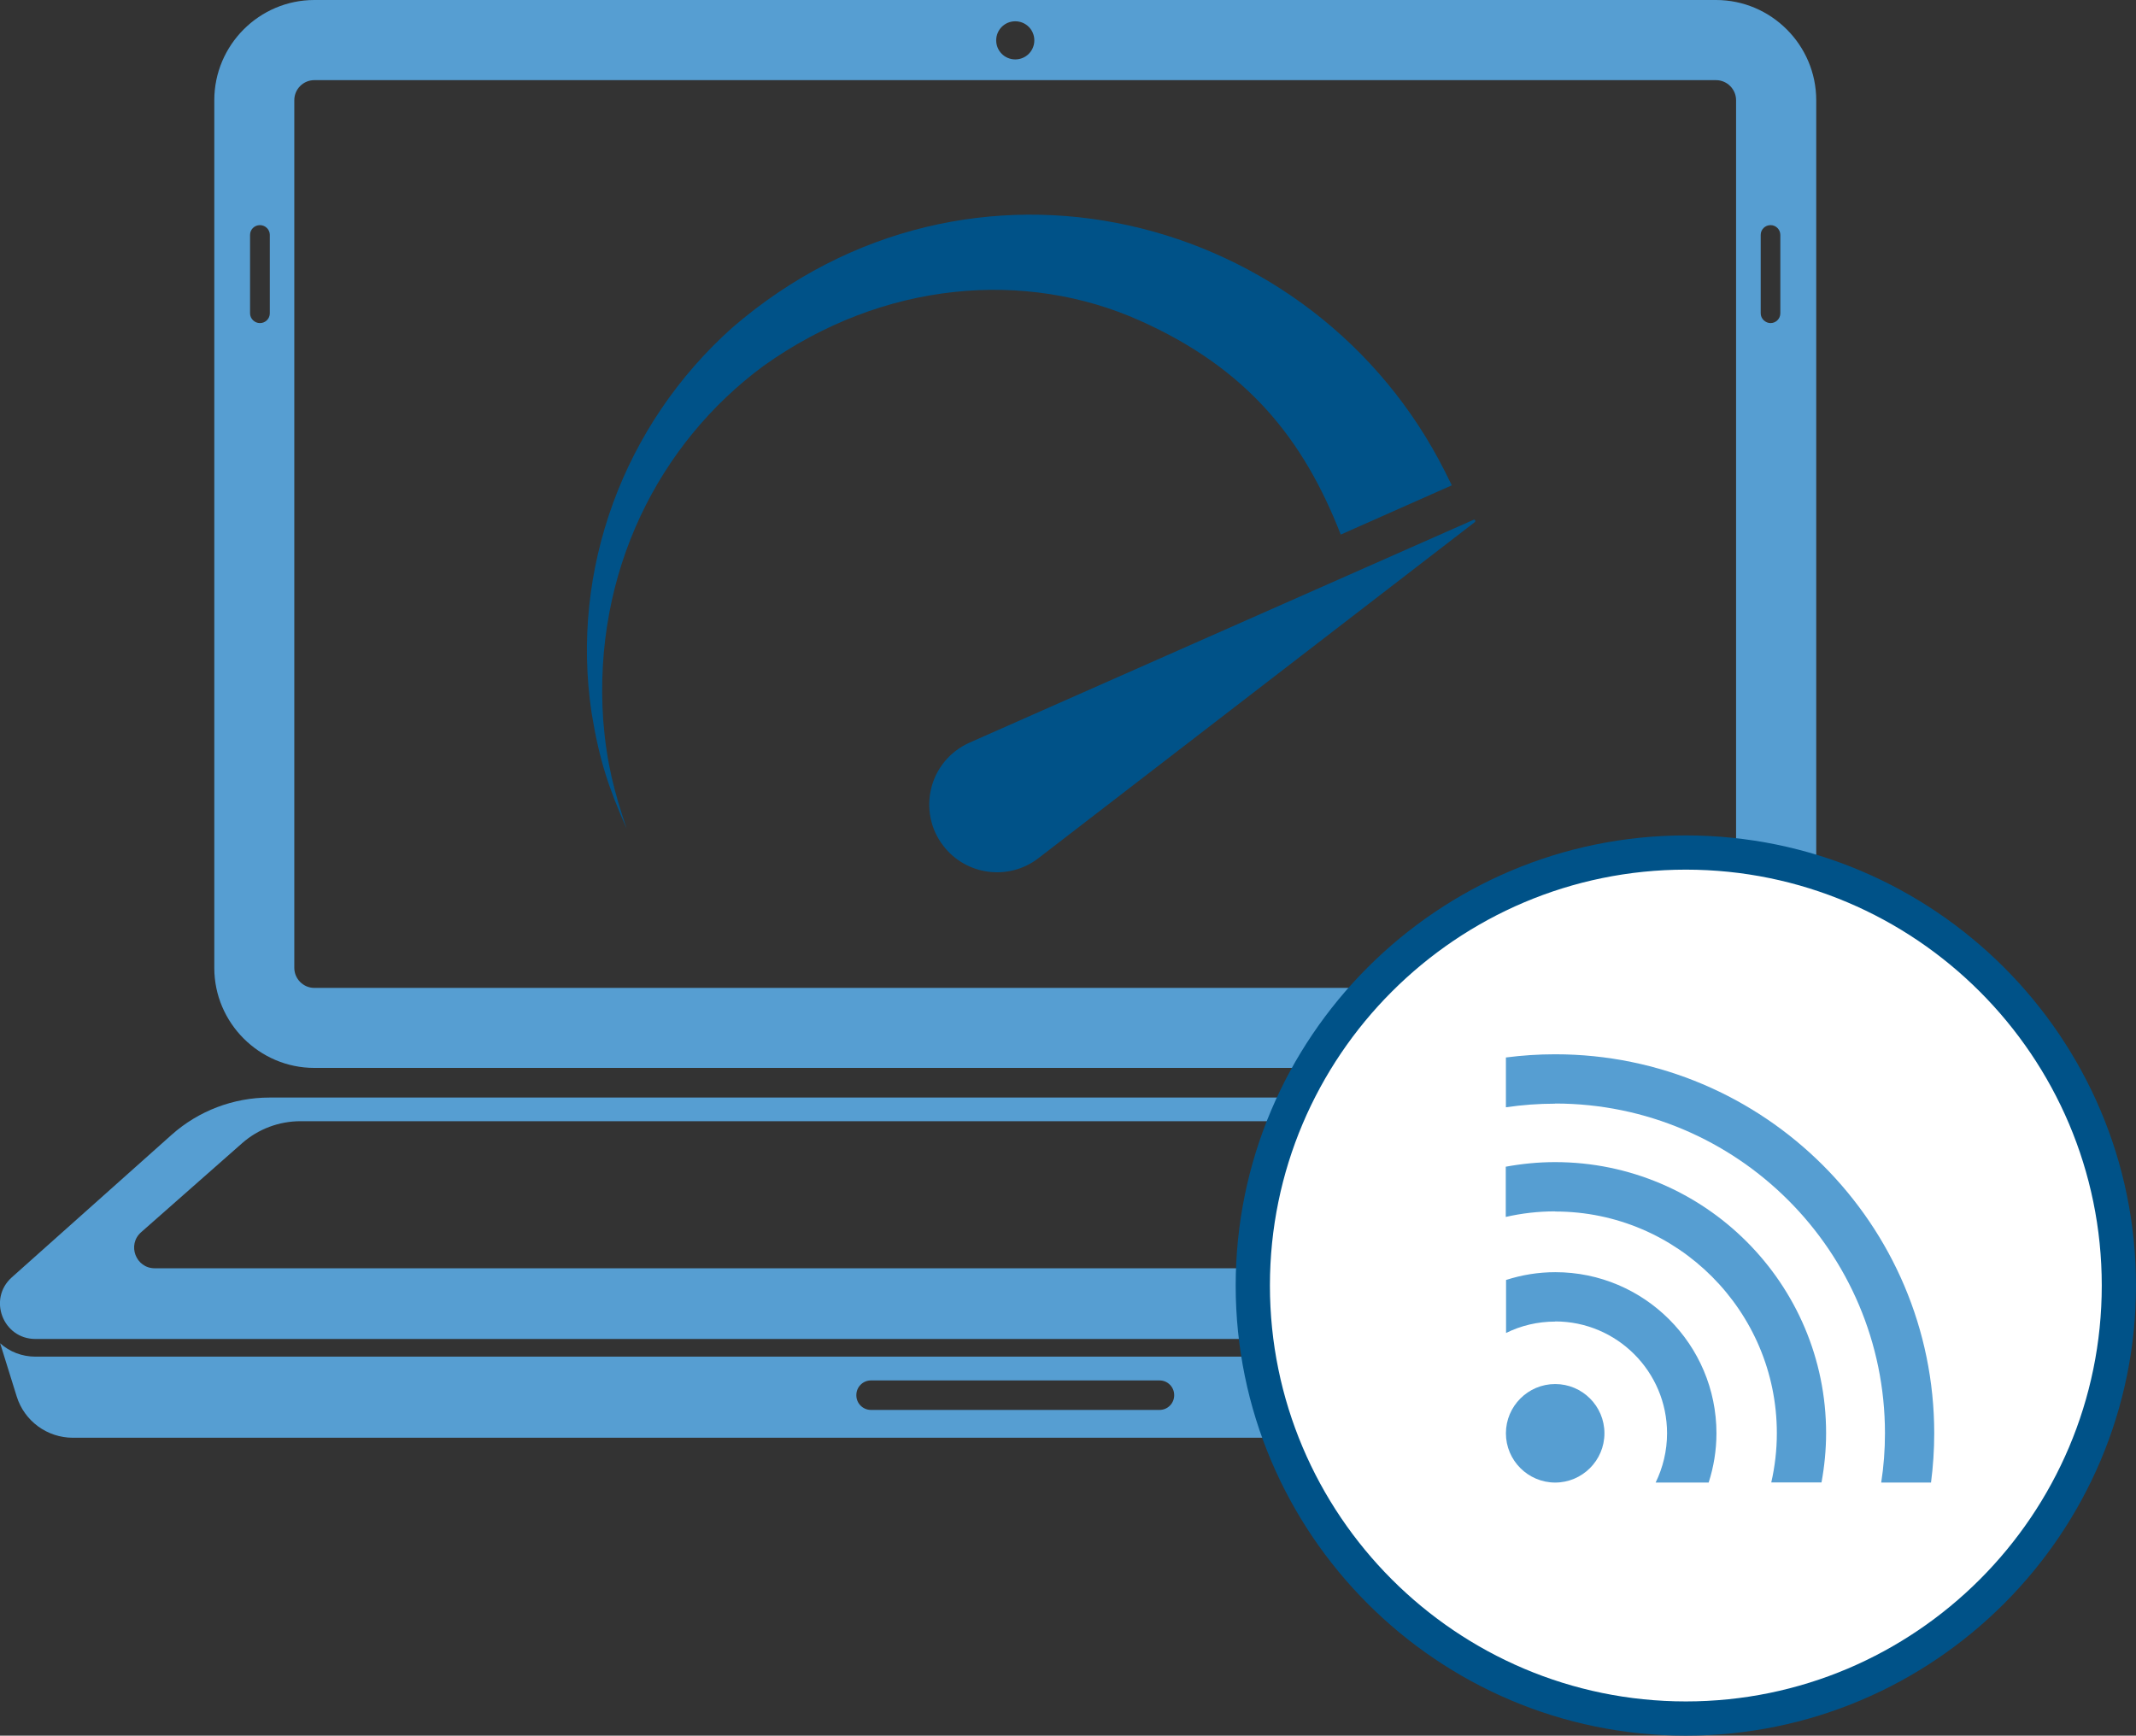
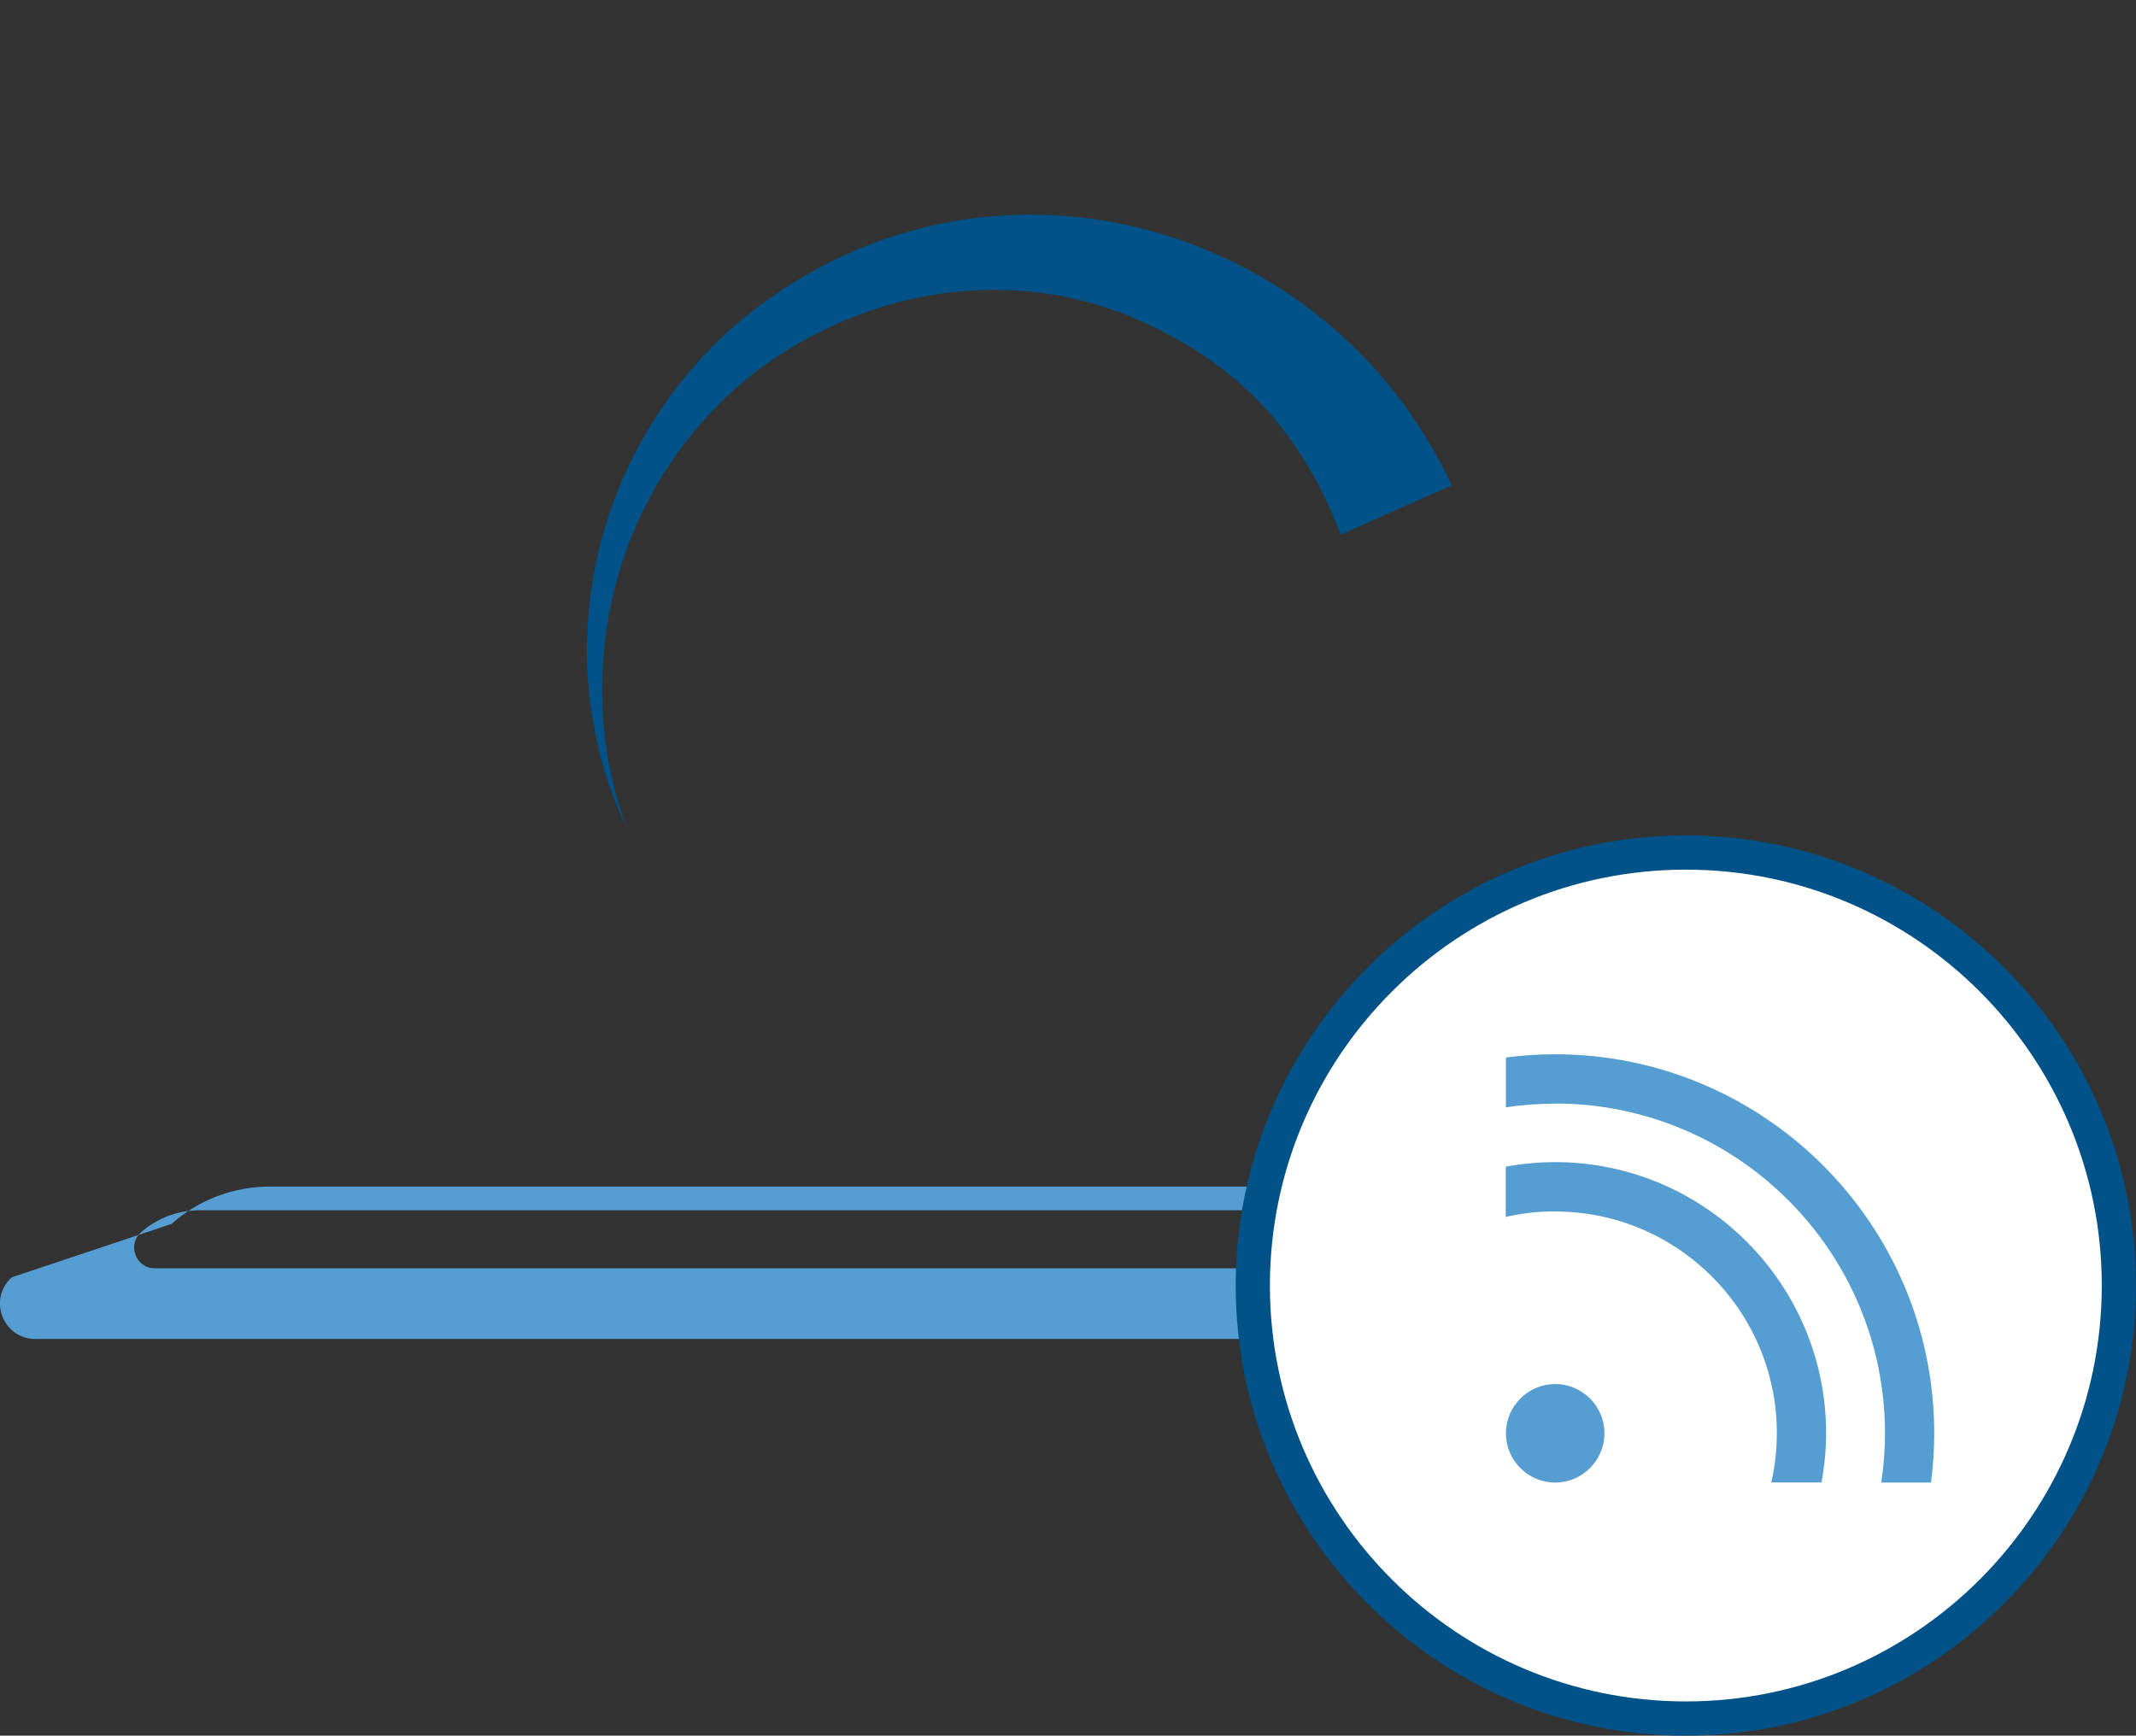
<svg xmlns="http://www.w3.org/2000/svg" id="Layer_2" data-name="Layer 2" viewBox="0 0 153.5 124.74">
  <rect x="0" y="0" width="153.5" height="124.74" fill="#333333" stroke="none" />
  <defs>
    <style>
      .cls-1 {
        fill: #569ed2;
      }

      .cls-1, .cls-2, .cls-3 {
        stroke-width: 0px;
      }

      .cls-2 {
        fill: #fff;
      }

      .cls-3 {
        fill: #005288;
      }
    </style>
  </defs>
  <g id="Layer_1-2" data-name="Layer 1">
-     <path class="cls-1" d="m84.38,100.28c0,.58-.47,1.05-1.05,1.05h-20.74c-.58,0-1.05-.47-1.05-1.05v-.02c0-.58.47-1.05,1.05-1.05h20.74c.58,0,1.05.47,1.05,1.05v.02Zm59-2.78H2.54c-.96,0-1.85-.35-2.53-.96l1.19,3.82c.55,1.77,2.19,2.97,4.04,2.97h135.44c1.85,0,3.49-1.21,4.04-2.97l1.19-3.82c-.68.6-1.57.96-2.53.96" />
-     <path class="cls-1" d="m134.8,91.15H11.12c-1.36,0-2-1.69-.98-2.59l7.26-6.4c1.16-1.02,2.65-1.58,4.2-1.58h102.74c1.55,0,3.04.56,4.2,1.58l7.26,6.4c1.02.9.39,2.59-.98,2.59m10.26.65l-11.48-10.24c-1.94-1.73-4.44-2.68-7.04-2.68H19.37c-2.59,0-5.1.95-7.04,2.68L.85,91.8c-1.74,1.55-.64,4.43,1.69,4.43h140.83c2.33,0,3.43-2.88,1.69-4.43" />
-     <path class="cls-1" d="m127.94,22.52c0,.39-.32.7-.7.7s-.71-.32-.71-.7v-5.64c0-.39.32-.7.71-.7s.7.32.7.7v5.64Zm-3.17,47.04c0,.79-.65,1.44-1.44,1.44H22.59c-.79,0-1.44-.65-1.44-1.44V7.2c0-.79.64-1.44,1.44-1.44h100.73c.79,0,1.44.65,1.44,1.44v62.36ZM19.39,22.52c0,.39-.32.7-.71.7s-.71-.32-.71-.7v-5.64c0-.39.32-.7.71-.7s.71.32.71.7v5.64ZM72.96,1.53c.76,0,1.37.61,1.37,1.37s-.61,1.37-1.37,1.37-1.37-.61-1.37-1.37.61-1.37,1.37-1.37m50.37-1.53H22.59c-3.96,0-7.19,3.24-7.19,7.2v62.36c0,3.96,3.24,7.19,7.19,7.19h100.73c3.96,0,7.2-3.24,7.2-7.19V7.2c0-3.96-3.24-7.2-7.2-7.2" />
-     <path class="cls-3" d="m67.79,60.79c1.64,2.13,4.7,2.53,6.83.89l31.37-24.16s.05-.07.03-.11c-.02-.05-.08-.07-.13-.05l-36.21,16.01c-2.95,1.32-3.78,4.97-1.89,7.42" />
+     <path class="cls-1" d="m134.8,91.15H11.12c-1.36,0-2-1.69-.98-2.59c1.16-1.02,2.65-1.58,4.2-1.58h102.74c1.55,0,3.04.56,4.2,1.58l7.26,6.4c1.02.9.39,2.59-.98,2.59m10.26.65l-11.48-10.24c-1.94-1.73-4.44-2.68-7.04-2.68H19.37c-2.59,0-5.1.95-7.04,2.68L.85,91.8c-1.74,1.55-.64,4.43,1.69,4.43h140.83c2.33,0,3.43-2.88,1.69-4.43" />
    <path class="cls-3" d="m96.35,38.42c-2.69-6.91-6.76-11.95-14.44-15.38-8.17-3.66-18.41-2.91-27.06,3.27-7.5,5.55-12.24,14.8-11.5,25.47.25,3.11.79,5.11,1.68,7.77-1.28-2.91-1.96-4.89-2.52-8.34-1.53-10.27,2.29-20.66,10.1-27.65,17.09-14.77,41.89-8.3,51.25,10.37.31.62.47.95.47.95l-7.98,3.54Z" />
    <path class="cls-2" d="m121.15,123.51c17.19,0,31.12-13.93,31.12-31.12s-13.93-31.12-31.12-31.12-31.12,13.93-31.12,31.12,13.93,31.12,31.12,31.12" />
    <path class="cls-3" d="m121.15,124.74c-17.84,0-32.35-14.51-32.35-32.35s14.51-32.35,32.35-32.35,32.35,14.51,32.35,32.35-14.51,32.35-32.35,32.35Zm0-62.24c-16.48,0-29.89,13.41-29.89,29.89s13.41,29.89,29.89,29.89,29.89-13.41,29.89-29.89-13.41-29.89-29.89-29.89Z" />
    <path class="cls-1" d="m115.3,103.01c0-1.96-1.59-3.54-3.54-3.54s-3.54,1.59-3.54,3.54,1.59,3.54,3.54,3.54,3.54-1.59,3.54-3.54" />
-     <path class="cls-1" d="m111.76,94.97c4.43,0,8.04,3.6,8.04,8.04,0,1.27-.3,2.47-.82,3.54h3.81c.36-1.12.56-2.31.56-3.54,0-6.38-5.19-11.58-11.58-11.58-1.24,0-2.42.2-3.54.56v3.81c1.07-.53,2.27-.82,3.54-.82" />
    <path class="cls-1" d="m111.76,87.07c8.79,0,15.93,7.15,15.93,15.93,0,1.22-.14,2.4-.4,3.54h3.61c.21-1.15.33-2.33.33-3.54,0-10.74-8.74-19.48-19.48-19.48-1.21,0-2.39.12-3.54.33v3.61c1.14-.26,2.32-.4,3.54-.4" />
    <path class="cls-1" d="m111.76,79.31c13.07,0,23.7,10.63,23.7,23.7,0,1.2-.09,2.39-.27,3.54h3.58c.15-1.16.23-2.34.23-3.54,0-15.02-12.22-27.24-27.24-27.24-1.2,0-2.38.08-3.54.23v3.58c1.16-.17,2.34-.26,3.54-.26" />
  </g>
</svg>